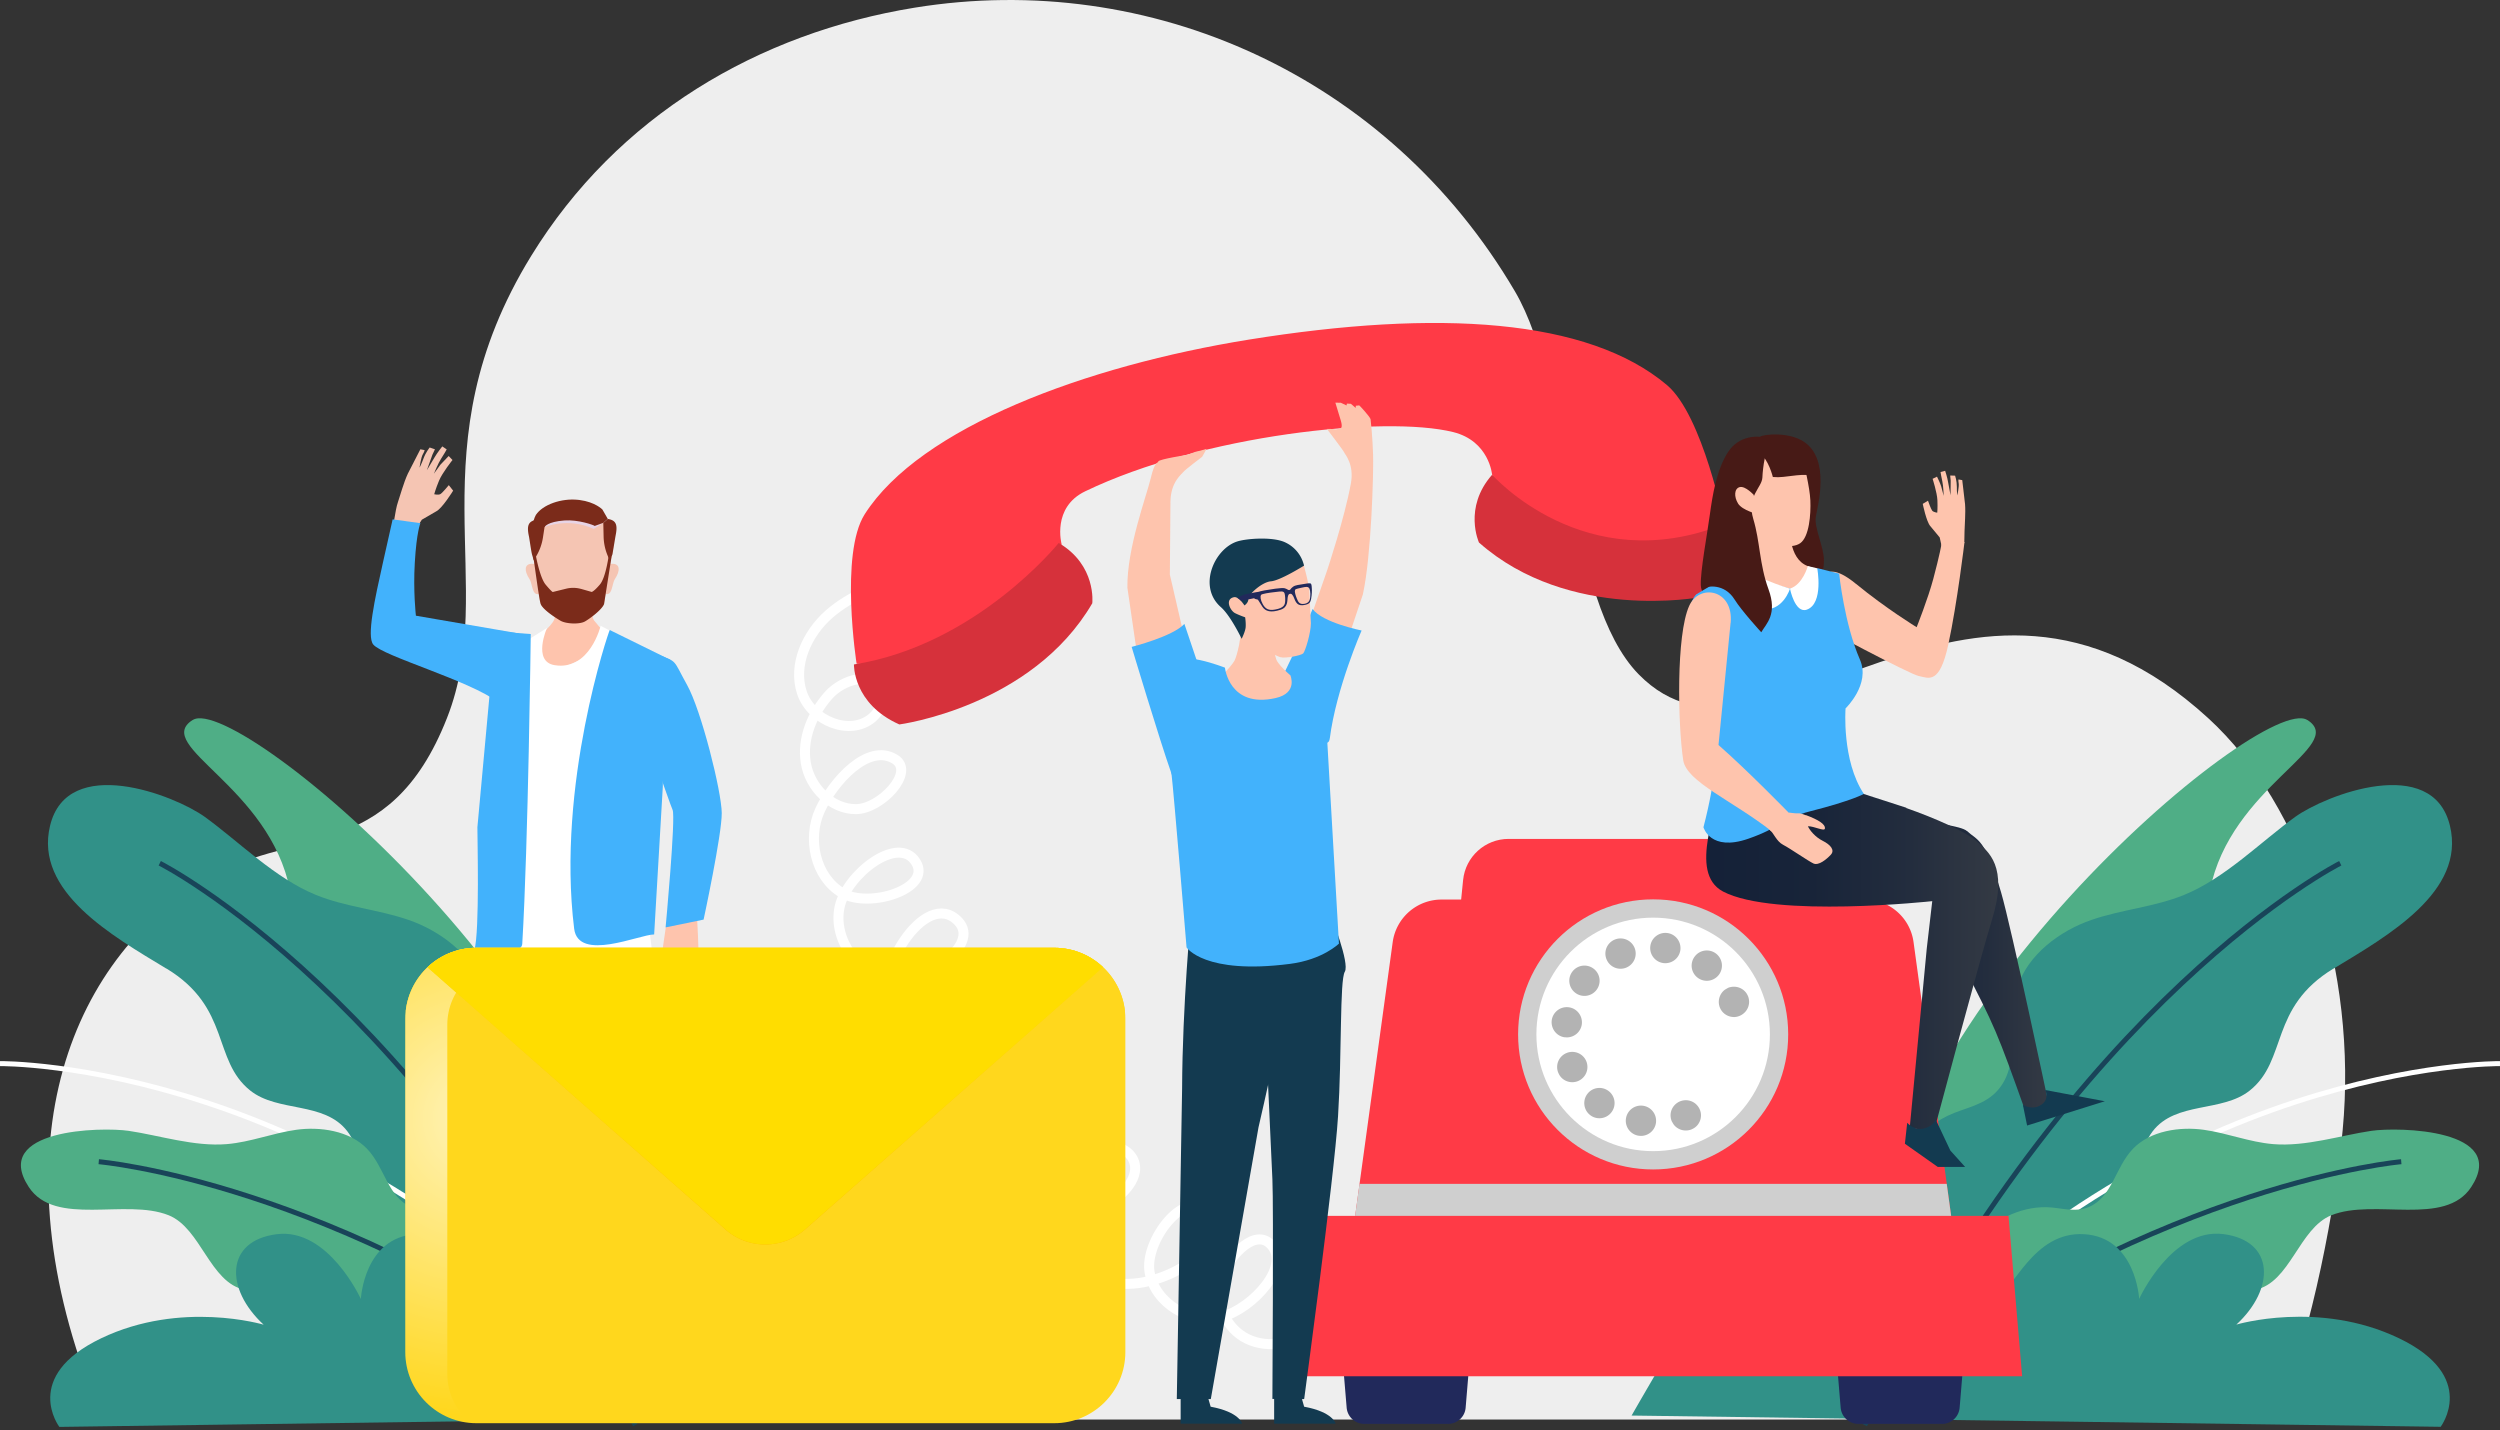
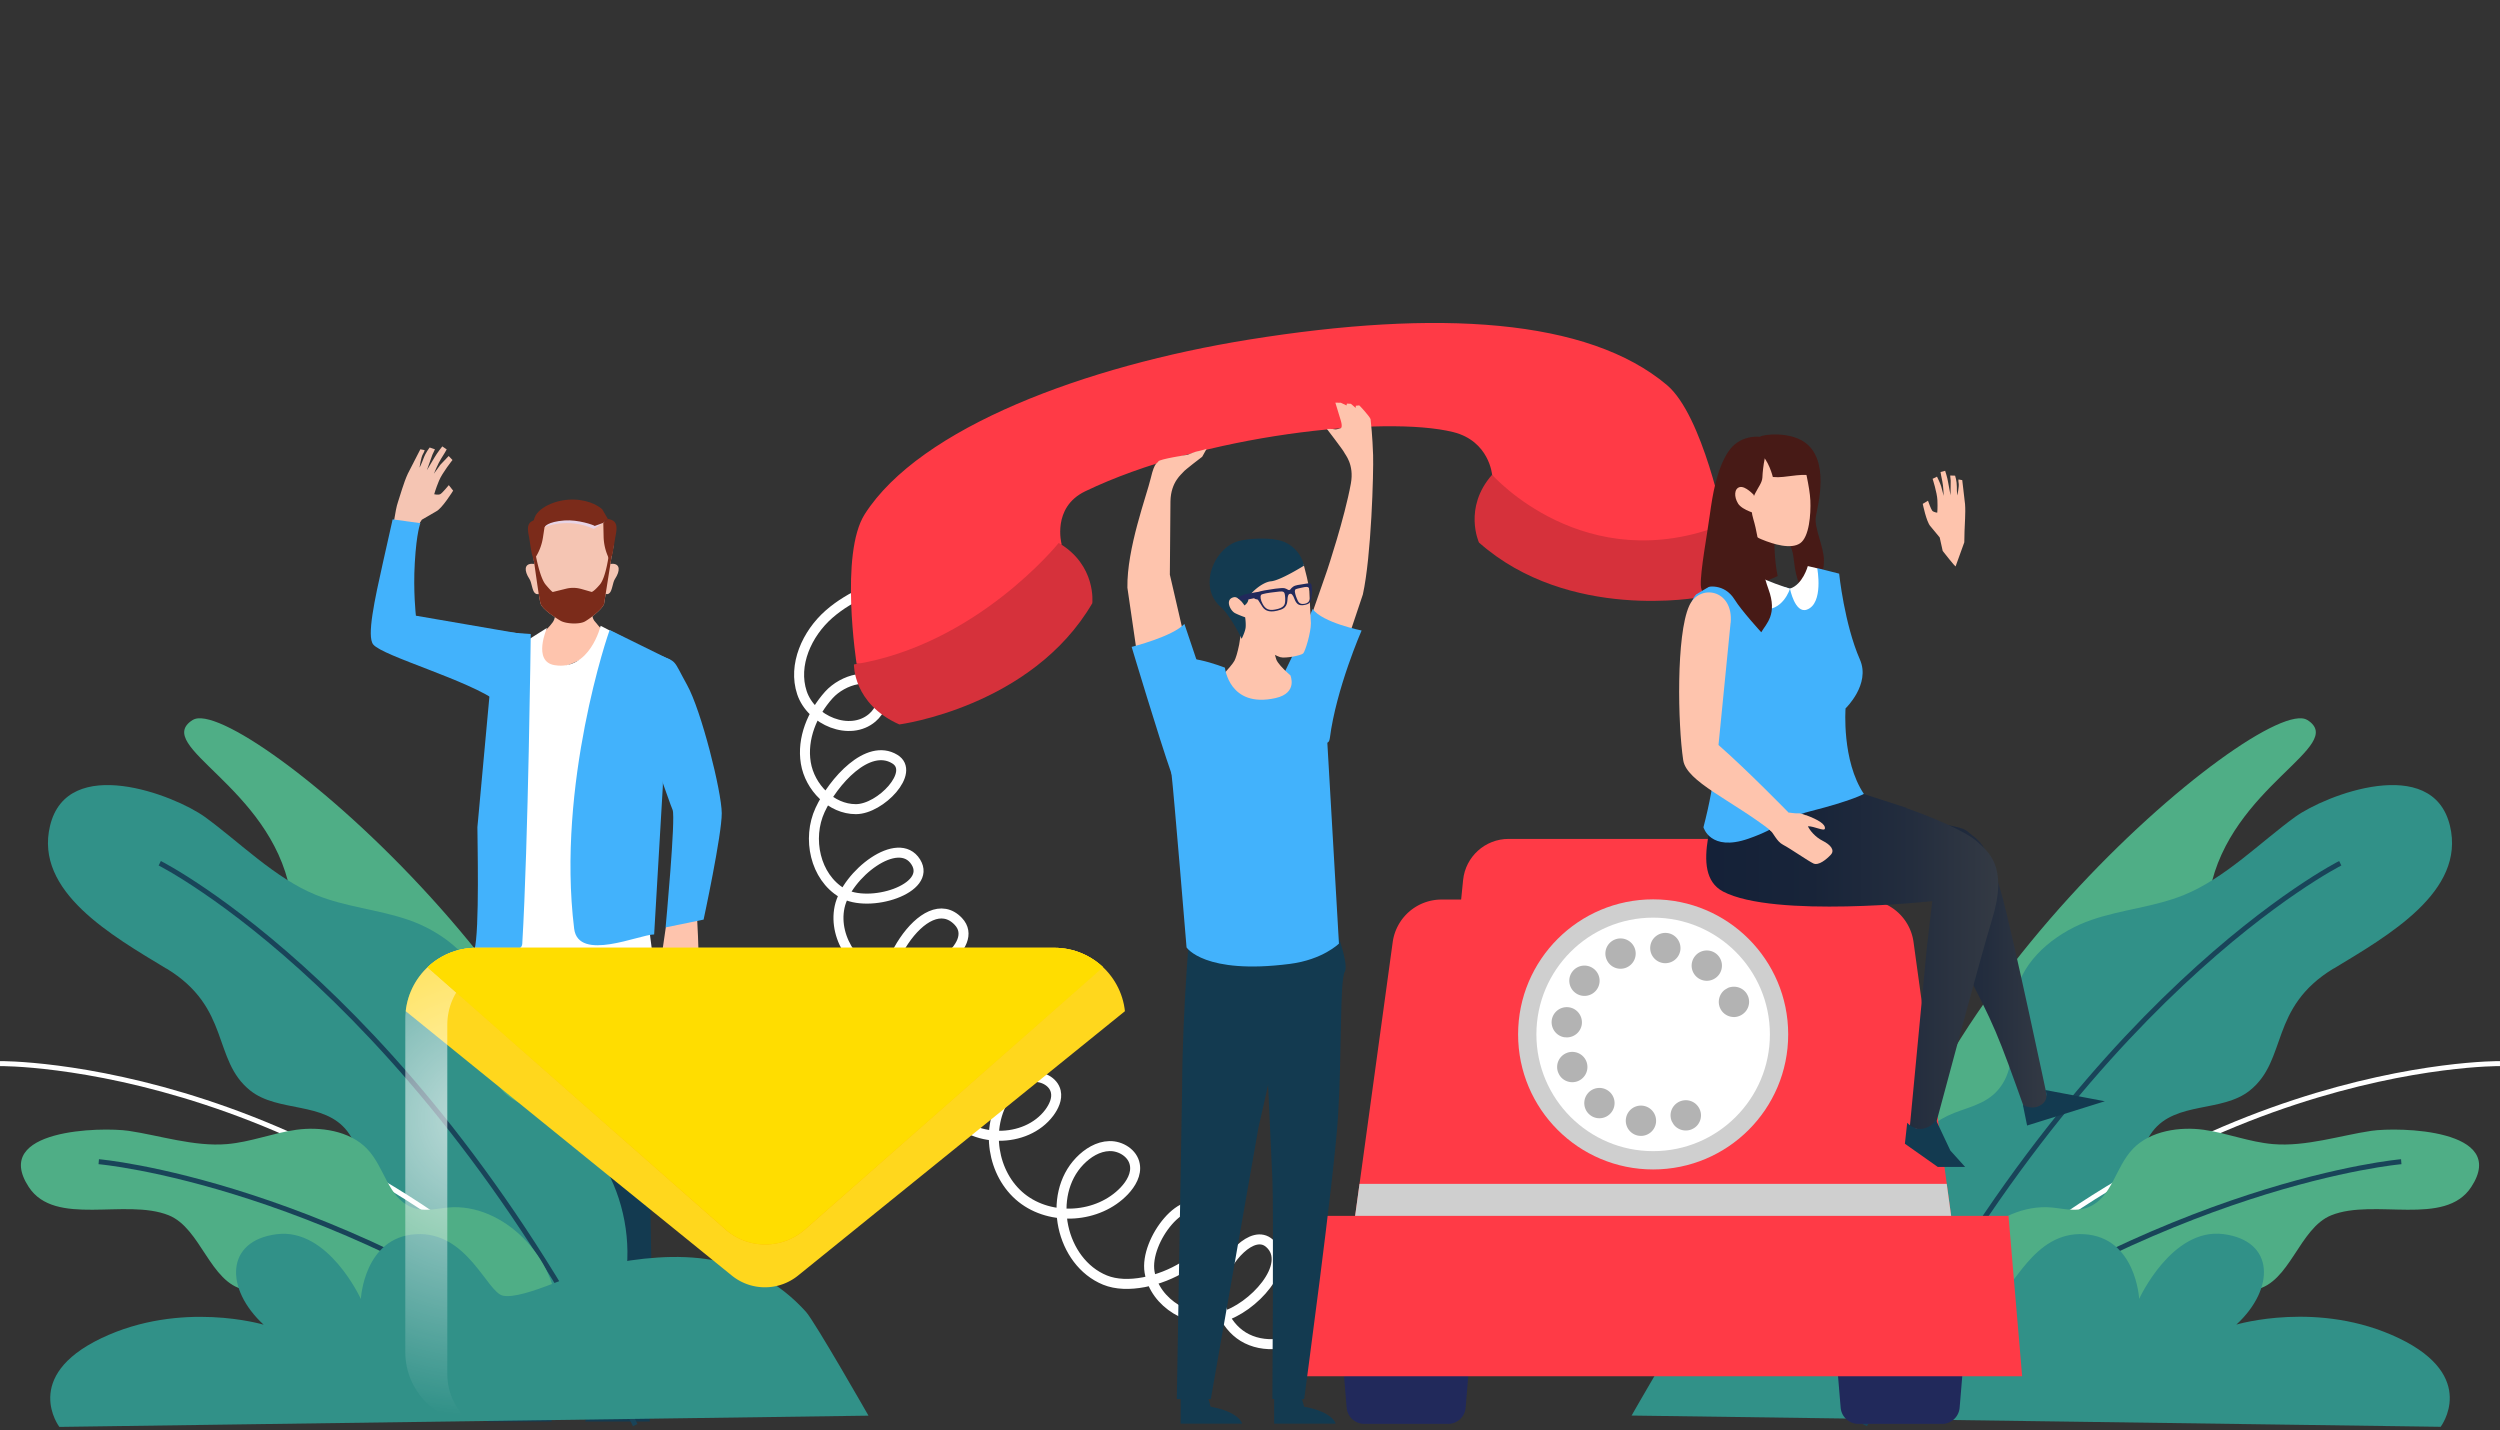
<svg xmlns="http://www.w3.org/2000/svg" xmlns:xlink="http://www.w3.org/1999/xlink" viewBox="0 0 500 286">
  <rect x="0" y="0" width="500" height="286" fill="#333333" stroke="none" />
  <style>.B{fill:#fec4ad}.C{fill:#42b2fc}.D{fill:#133a50}.E{stroke-miterlimit:10}.F{clip-path:url(#E)}.G{fill:#4fae86}.H{fill:#319188}.I{stroke:#194459}.J{fill:#ff3a46}.K{fill:#471a16}</style>
-   <path fill="#eeeeee" d="M40.02 176.48c-27.3 17.17-41.6 55.86-19.5 107.42h434.83c7.38-18.68 11.8-43.22 13.18-57.83 3.03-31.87-7.8-64.97-26.9-82.45-48.32-44.23-88.5 17.2-113.9-8.76-14.66-15-13.27-57.06-24.75-76.6-25.32-43.1-73-64.36-120.02-56.73-31.28 5.08-59.5 21.64-76.72 49.65-23.58 38.36-6.4 65.85-16.82 92.37-11.6 29.55-31.16 21.46-49.4 32.93z" />
  <path fill="#f5c5b3" d="M78.7 108.84c-.06.25 3.97-2.26 3.97-2.26l1.7-2.64 2.86-1.66c1.2-.58 3.4-4.15 3.4-4.15l-.87-1.1s-1.25 1.53-1.67 1.78c-.4.25-1.25.04-1.25.04s.3-1.1.96-2.7S90.5 92 90.5 92l-.76-.8-1.66 1.74-1.3 1.8s.88-2.16 1.42-2.96 1.14-1.9 1.14-1.9l-.88-.6s-1.03 1.28-1.57 2.23l-1.52 2.54 1.12-3.13.5-1.06-1.05-.36s-.78.94-1.24 2.2-.8 1.83-.8 1.83.3-2.05.66-2.66.36-.85.36-.85l-.85-.16-2.5 4.87c-.86 1.86-1.53 4.38-2 5.75-.5 1.36-1.1 6-1.1 6l.23 2.32z" />
  <path d="M103.85 126.7l-20.67-3.56s-.56-4.9-.22-10.6c.36-6.2 1.12-7.9 1.12-7.9l-5.55-.77-1.88 8.37c-1.74 7.76-3.33 15.04-2 16.66 1.93 2.35 19.13 7.14 25.02 11.55 3.54 2.66 3.33-5.84 4.18-13.75z" class="C" />
  <path d="M133.16 185.47l-1.04 7.15 2.16 4.9 1.58-2.13.36-4 2.33.35 1.15-1.44-.1-3-.4-8.15z" class="B" />
  <path d="M131.7 130.98c-1.6-.6-6.8-.2-6.8-.2s-.5 5.55 1.62 9.83c2.1 4.3 7.34 19.9 8 21.37.66 1.47-1.4 23.5-1.4 23.5l7.6-1.56s3.66-17 3.63-21.3-4.07-20.5-6.94-25.64c-2.87-5.16-1.86-4.56-5.73-6z" class="C" />
  <path d="M119.2 115.1s-1.67 7.33-.36 9.03c.77 1 4 4.56 4 4.56s-10.76 5.68-13.92 5.68-2.05-6.34-2.05-6.34 3.45-2.73 3.96-4.1c.5-1.38.8-5.36.8-5.36l7.56-3.47z" class="B" />
  <g fill="#f5c5b3">
    <path d="M120.46 115.36s-.12-2.67 2.1-2.6c1.43.04 1.54 1.35.43 3.04-.47.7-.52 2.32-1.1 2.83-.7.63-1.3-.34-1.5-.78-.35-.73.07-2.5.07-2.5zm-12.04 0s.12-2.67-2.1-2.6c-1.43.04-1.54 1.35-.43 3.04.47.7.52 2.32 1.1 2.83.7.63 1.3-.34 1.5-.78.35-.73-.07-2.5-.07-2.5z" />
    <path d="M122.73 108.83c-.05.87-.23 1.43-.45 2.7l-1.47 9.28c-.42 1.08-2.7 2.82-3.8 3.46-1.1.64-3.82.5-4.9-.13s-3.54-2.25-3.96-3.33c-.26-.66-.86-5.14-1.33-8.4l-.15-.97c-.22-1.27-.4-1.77-.44-2.62-.17-2.7 2.88-6.64 8.25-6.64 6.35 0 8.4 3.93 8.25 6.64z" />
  </g>
  <path fill="#e8d4e5" d="M108.92 105.42s4.57-2.03 9.84.36l1.9-1.2s-2.76-1.45-6.74-1.42-5 2.27-5 2.27z" />
  <g fill="#7b2b1a">
    <path d="M122.28 111.54l-1.47 9.28c-.42 1.08-2.7 2.82-3.8 3.46-1.1.64-3.82.5-4.9-.13s-3.54-2.25-3.96-3.33c-.26-.66-.86-5.14-1.33-8.4l-.15-.97.44-.65s.8 4.64 2 6.1c1.2 1.44 1.44 1.5 1.44 1.5l2.68-.66a5.89 5.89 0 0 1 2.89.02l.16.04.18.05 1.88.54s.44-.07 1.65-1.5 1.8-6.1 1.8-6.1l.5.75z" />
    <path d="M123.12 107.1l-.63 3.75-.48 1.32-.33-.7a10.52 10.52 0 0 1-.96-4.18l-.06-2.7.9-.8c1.77.27 1.97 1.3 1.56 3.33zm-14.1-2.4h0l-.43 2.8c-.2 1.3-.64 2.54-1.3 3.67l-.04.06-.5.85-.35-1.2c-.15-.52-.52-3.16-.6-3.54l-.07-.34c-.38-2-.01-2.82 1.75-3.08l1.53.77z" />
    <path d="M121.56 103.77l-.9.8-1.72.62c-.2-.2-3.34-1.3-6.06-1.1-3.45.27-3.92 1.26-3.97 1.32l-.36-.08-1.7-.37-.35-.08s.4-1.5.68-1.9c1.36-2.04 5.04-3.36 8.4-3.02l.34.04c3.13.4 4.56 1.9 4.56 1.9l1.08 1.88z" />
  </g>
  <g class="D">
    <use xlink:href="#B" />
    <use xlink:href="#B" x="-19.61" />
    <path d="M127.77 177.72s1.8 21.6 1.87 39.23l1.1 62.17h-7.12l-10-54.12c-2.67-11.33-9.6-47.08-9.6-47.08l23.74-.2z" />
    <path d="M112.3 200.93l-1.6 32.14c-.27 5.3 0 46.04 0 46.04s-6.67.18-6.67 0-6.3-43.4-7.1-56.42-.34-28.47-1.42-30.27 2.92-14.6 2.92-14.6l9.44 2.52 4.43 20.6z" />
  </g>
  <path fill="#fff" d="M109.4 125.58s-2.96 6.7 1.5 7.45c7.07 1.18 9.23-7.87 9.23-7.87l7.8 4.02s-.14 48.55 2.92 63.37c1.78 8.6-27.84 4.5-32.18-3.13-3.76-6.6 7.1-61.55 7.1-61.55l3.64-2.3z" />
  <path d="M121.95 126c-.22.3-10.67 30.92-7.12 59.73.83 6.72 13.08 1.16 16 1.16l1.73-29.5c.34-8-3.47-10.63-3.13-14.54s4.6-10.9 4.6-10.9L121.95 126zm-17.5 62.78c1.2-20.03 1.7-61.97 1.7-61.97l-7.07-.53-3.6 39.17c-.02 1.6.48 20.9-.6 24.52 2.4.36 9.43 1.22 9.57-1.2z" class="C" />
  <path fill="none" stroke="#fff" stroke-width="2" d="M181.45 115.08c-5.55 1.9-11.25 3.9-15.66 7.77-4.4 3.87-7.25 10.14-5.4 15.7 1.86 5.57 9.6 8.8 14.06 5 1.6-1.36 2.6-3.7 1.74-5.63-1.7-3.8-7.65-2.02-10.43 1.08-3.3 3.68-5.4 8.7-4.6 13.58s5.08 9.26 10.02 9.25c4.94 0 12-7.46 7.76-10.02-5.37-3.25-12.28 4.48-14.92 10.18-2.64 5.7-1 13.4 4.4 16.6s18.07-.85 14.75-6.17c-3.5-5.63-13.87 2.5-15.25 8.98s3.7 13.6 10.3 14.4 18-6.7 13.44-11.52c-6.6-6.96-17.57 10.77-14.4 19.82s16.27 12.65 23.62 6.5c1.38-1.15 2.62-2.8 2.36-4.58-.43-2.96-4.48-3.8-7.32-2.85-7.4 2.47-10.75 12.83-6.2 19.17 4.56 6.33 15.45 6.45 20.14.2.9-1.22 1.63-2.74 1.3-4.23-.46-2.07-2.92-3.24-5-2.85s-3.77 1.97-4.96 3.73c-4.22 6.26-2.8 15.65 3.1 20.38 5.9 4.72 15.37 4.07 20.56-1.4 1.35-1.43 2.47-3.34 2.1-5.27-.4-2.24-2.8-3.74-5.07-3.68-2.27.05-4.36 1.36-5.94 3-6.63 6.88-3.8 20.2 5.06 23.8s26.42-6.3 20.2-13.55c-4.15-4.85-12.34 5.63-11.3 11.93 1.05 6.3 8.3 10.58 14.46 8.96s14.3-10.47 9.53-14.7c-3.37-3-8.83 3.34-9.87 7.74-1.04 4.4 1.3 9.35 5.35 11.35 4.36 2.15 9.7.85 13.9-1.6 4.2-2.46 7.68-5.96 11.72-8.66 8.1-5.43 18.47-7.37 28-5.25" class="E" />
  <path d="M461.45 144c-9-5.74-89.1 61.8-86.17 115.16 0 0 15.6-21.06 29.2-31.33s14.92-21 14.9-31.65 20.3-6.25 22.6-18.05c4.07-20.88 27.6-28.96 19.5-34.13z" class="G" />
  <path d="M466.72 193.7c-12.94 7.84-9.13 18.3-16.76 24.4-5.55 4.44-14.8 2.12-19.43 8.16-5.2 6.8.7 16.2 1.15 24.4.6 11.34-9.5 19.85-19.8 23.3-11.94 4-27.38 2.75-33.92-9.12-7.7-14-1.94-35.13 11.6-41.7 3.3-1.6 7.46-2.03 10.15-5.27 4.53-5.46 1.62-13.32 3.72-20.26 2.05-6.77 8.74-11.53 14.9-13.64s12.45-2.54 18.47-4.98c8.2-3.33 15.4-10.66 22.22-15.6 6.1-4.4 27.5-12.67 30.97 1.77 3.17 13.17-12.4 21.98-23.28 28.57z" class="H" />
  <g fill="none" class="E">
    <path d="M468.05 172.65s-52.9 26.6-95.1 112.37" class="I" />
    <path stroke="#fff" d="M500 212.72s-68.03-.76-124.55 64.08" />
  </g>
  <path d="M466.27 243.05c-6.48 2.6-8.24 13.52-15.22 14.9-5.08 1-10.5-3.5-15.46-1.15-5.6 2.63-4.6 10.5-6.9 15.87-3.16 7.4-12.54 9.5-20.45 8.33-9.18-1.35-19.04-7.2-19.66-16.86-.72-11.4 9.74-22.94 20.78-22.7 2.68.06 5.6 1.14 8.4-.03 4.72-2 5.26-7.93 8.83-11.65 3.48-3.63 9.42-4.47 14.18-3.8s9.06 2.45 13.83 2.86c6.5.56 13.56-1.75 19.65-2.65 5.43-.8 27.6-.38 20 11.23-5.26 8.04-19.34 2.2-27.98 5.65z" class="G" />
  <path fill="none" d="M480.25 232.34s-47.25 4.02-102.2 44.73" class="E I" />
  <path d="M326.3 283.14s10.75-18.83 12.5-20.77c11.06-12.24 25.73-12.38 40.67-9.3 4.32.9 15.76 6.9 19.92 6.07 3.23-.65 7.12-12.94 17.47-12.3s10.97 12.94 10.97 12.94 6.5-14.28 16.84-12.96 10.35 10.96 2.6 18.1c0 0 16.5-4.95 32.5 2.72s8.36 17.72 8.36 17.72l-161.84-2.25z" class="H" />
  <path d="M38.55 144c9-5.74 89.1 61.8 86.17 115.16 0 0-15.6-21.06-29.2-31.33s-14.92-21-14.9-31.65-20.3-6.25-22.6-18.05c-4.07-20.88-27.6-28.96-19.5-34.13z" class="G" />
  <path d="M33.28 193.7c12.94 7.84 9.13 18.3 16.76 24.4 5.55 4.44 14.8 2.12 19.43 8.16 5.2 6.8-.7 16.2-1.15 24.4-.6 11.34 9.5 19.85 19.8 23.3 11.94 4 27.38 2.75 33.92-9.12 7.7-14 1.94-35.13-11.6-41.7-3.3-1.6-7.46-2.03-10.15-5.27-4.53-5.46-1.62-13.32-3.72-20.26-2.05-6.77-8.74-11.53-14.9-13.64s-12.45-2.54-18.47-4.98c-8.2-3.33-15.4-10.66-22.22-15.6-6.1-4.4-27.5-12.67-30.97 1.77-3.17 13.17 12.4 21.98 23.28 28.57z" class="H" />
  <g fill="none" class="E">
    <path d="M31.95 172.65s52.9 26.6 95.1 112.37" class="I" />
    <path stroke="#fff" d="M0 212.72s68.03-.76 124.55 64.08" />
  </g>
  <path d="M33.73 243.05c6.48 2.6 8.24 13.52 15.22 14.9 5.08 1 10.5-3.5 15.46-1.15 5.6 2.63 4.6 10.5 6.9 15.87 3.16 7.4 12.54 9.5 20.45 8.33 9.18-1.35 19.04-7.2 19.66-16.86.72-11.4-9.74-22.94-20.78-22.7-2.68.06-5.6 1.14-8.4-.03-4.72-2-5.26-7.93-8.83-11.65-3.48-3.63-9.42-4.47-14.18-3.8s-9.06 2.45-13.83 2.86c-6.5.56-13.56-1.75-19.65-2.65-5.43-.8-27.6-.38-20 11.23 5.26 8.04 19.34 2.2 27.98 5.65z" class="G" />
  <path fill="none" d="M19.75 232.34s47.25 4.02 102.2 44.73" class="E I" />
  <path d="M173.7 283.14s-10.75-18.83-12.5-20.77c-11.06-12.24-25.73-12.38-40.67-9.3-4.32.9-15.76 6.9-19.92 6.07-3.23-.65-7.12-12.94-17.47-12.3S72.17 259.8 72.17 259.8s-6.5-14.28-16.84-12.96-10.35 10.96-2.6 18.1c0 0-16.5-4.95-32.5 2.72s-8.36 17.72-8.36 17.72l161.84-2.25z" class="H" />
  <path d="M289.6 284.78h-16.73a3.55 3.55 0 0 1-3.54-3.26l-1.1-13.2h26l-1.1 13.2c-.14 1.85-1.68 3.26-3.53 3.26zm98.8 0h-16.73a3.55 3.55 0 0 1-3.54-3.26l-1.1-13.2h26l-1.1 13.2c-.15 1.85-1.68 3.26-3.53 3.26z" fill="#21295b" />
  <g class="J">
    <path d="M391.3 250.98H269.96l8.58-62.55a9.86 9.86 0 0 1 9.76-8.52h84.65c4.93 0 9.1 3.64 9.76 8.52l8.6 62.55z" />
    <path d="M374.92 238.85h-88.6l6.3-62.84c.47-4.67 4.4-8.23 9.1-8.23h57.82c4.7 0 8.62 3.56 9.1 8.23l6.3 62.84z" />
  </g>
  <path fill="#cfcfcf" d="M271.9 236.78l-1.95 14.2H391.3l-1.95-14.2z" />
  <path d="M404.43 275.25h-147.6l2.73-32.07H401.7z" class="J" />
  <circle fill="#cfcfcf" cx="330.63" cy="206.88" r="27.01" />
  <circle fill="#fff" cx="330.63" cy="206.88" r="23.35" />
  <path d="M337.16 226.1a3.05 3.05 0 0 1-2.15-.88c-.14-.14-.27-.3-.37-.47l-.3-.52c-.07-.18-.13-.37-.17-.56-.03-.2-.06-.4-.06-.6a3.02 3.02 0 0 1 .9-2.14 3.07 3.07 0 0 1 2.74-.83c.2.04.38.1.56.17a2.96 2.96 0 0 1 .53.28 2.73 2.73 0 0 1 .46.38c.56.56.9 1.34.9 2.14 0 .2-.03.4-.06.6-.04.2-.1.38-.17.56-.08.18-.17.36-.28.52-.1.17-.24.33-.38.47a2.76 2.76 0 0 1-.46.37c-.16.1-.34.2-.53.28a2.26 2.26 0 0 1-.56.17 3.03 3.03 0 0 1-.59.06zm-9.4 1.05h0a3.03 3.03 0 0 1-2.57-3.43h0a3.03 3.03 0 0 1 3.43-2.57h0a3.04 3.04 0 0 1 2.57 3.43h0a3.03 3.03 0 0 1-3 2.6h0c-.13 0-.27-.01-.42-.04zm-9.74-4.14h0c-1.32-1.03-1.55-2.94-.52-4.26h0c1.03-1.32 2.93-1.55 4.25-.52h0c1.32 1.03 1.55 2.94.52 4.25h0a3.02 3.02 0 0 1-2.39 1.17h0c-.65 0-1.3-.2-1.86-.64zm-6.37-8.47a3.02 3.02 0 0 1 1.67-3.94h0c1.55-.63 3.32.12 3.95 1.67h0a3.05 3.05 0 0 1-1.68 3.95h0a2.99 2.99 0 0 1-1.13.22h0c-1.2 0-2.34-.7-2.8-1.9zm1.28-7.08c-1.65-.23-2.8-1.77-2.58-3.43h0a3.04 3.04 0 0 1 3.43-2.57h0c1.66.23 2.8 1.77 2.58 3.42h0a3.03 3.03 0 0 1-3 2.6h0l-.42-.03zm2.1-8.92c-1.32-1.03-1.56-2.94-.53-4.25h0a3.02 3.02 0 0 1 4.25-.53h0a3.02 3.02 0 0 1 .53 4.25h0a3.02 3.02 0 0 1-2.39 1.17h0a3.02 3.02 0 0 1-1.86-.64zm24.47-3.02a3.02 3.02 0 0 1-.53-4.25h0c1.02-1.33 2.93-1.56 4.25-.54h0a3.04 3.04 0 0 1 .53 4.26h0a3.05 3.05 0 0 1-2.39 1.17h0a3.04 3.04 0 0 1-1.86-.64zm-18.2-3.67a3.02 3.02 0 0 1 1.67-3.94h0c1.55-.63 3.32.12 3.95 1.67h0a3.04 3.04 0 0 1-1.68 3.95h0c-.36.15-.75.22-1.13.22h0a3.02 3.02 0 0 1-2.81-1.9zm11.34.76a3.03 3.03 0 0 1-2.57-3.43h0c.23-1.65 1.77-2.8 3.42-2.57h0c1.66.23 2.8 1.77 2.58 3.42h0a3.04 3.04 0 0 1-3 2.61h0c-.15 0-.3-.01-.43-.03zm14.16 10.8c-.2 0-.4-.03-.6-.06-.2-.04-.4-.1-.57-.17-.18-.08-.36-.17-.52-.28-.17-.1-.32-.24-.47-.38-.56-.56-.88-1.34-.88-2.14 0-.2.02-.4.06-.6a2.78 2.78 0 0 1 .17-.56c.08-.18.16-.36.28-.53a3.24 3.24 0 0 1 .37-.46 2.73 2.73 0 0 1 .47-.37l.52-.3a2.67 2.67 0 0 1 .57-.16 3.05 3.05 0 0 1 2.73.82 2.73 2.73 0 0 1 .38.46c.1.16.2.35.28.53a2.26 2.26 0 0 1 .17.56c.04.2.06.4.06.6a3.02 3.02 0 0 1-.9 2.14c-.57.56-1.34.9-2.14.9z" fill="#b3b3b3" />
  <path fill="#d6313b" d="M295.8 108.52s-3.2-6.94 2.6-13.55c0 0 21.96 14.23 46.5 10.2 0 0 2.7 7.4-4.85 14.26 0 .01-26.27 5-44.25-10.92z" />
  <path d="M333.4 77.02c-15.8-13.33-45.74-15.2-83.62-9.1-32.58 5.25-65.76 17.55-76.84 34.93-5.04 7.92-1.62 29.9-1.62 29.9 30 1.87 41-23.93 41-23.93s-2-7.32 4.72-10.56c23.53-11.32 60-15.2 73.58-11.85 7.25 1.8 7.8 8.54 7.8 8.54s18.54 21.05 46.44 9.85c0 .02-4.28-21.72-11.46-27.78z" class="J" />
  <path fill="#d6313b" d="M218.46 120.63s.87-7.6-6.72-12.04c0 0-16.38 20.4-40.95 24.3 0 0-.23 7.87 9.08 12 0 0 26.5-3.5 38.6-24.26z" />
  <defs>
    <path id="A" d="M210.85 284.64H95.28c-7.85 0-14.22-6.37-14.22-14.22v-66.64c0-7.85 6.37-14.22 14.22-14.22h115.57c7.85 0 14.22 6.37 14.22 14.22v66.64c0 7.85-6.37 14.22-14.22 14.22z" />
    <path id="B" d="M129.94 277.6v6.7h-12.9s.48-2.43 6.6-3.55l.9-3.16h5.4z" />
    <path id="C" d="M145.1 245.9l-64.05-56.36h144l-64.05 56.36a12.05 12.05 0 0 1-15.91 0z" />
    <path id="D" d="M236.13 278.34v6.4h12.3s-.46-2.32-6.3-3.4l-.86-3h-5.14z" />
  </defs>
  <clipPath id="E">
    <use xlink:href="#A" />
  </clipPath>
  <g fill="#ffd71d">
-     <path d="M210.85 284.64H95.28c-7.85 0-14.22-6.37-14.22-14.22v-66.64c0-7.85 6.37-14.22 14.22-14.22h115.57c7.85 0 14.22 6.37 14.22 14.22v66.64c0 7.85-6.37 14.22-14.22 14.22z" class="F" />
    <path d="M225.07 202.17c0-6.97-5.65-12.62-12.62-12.62H93.68c-6.97 0-12.62 5.65-12.62 12.62l65.3 52.94a10.52 10.52 0 0 0 13.24.01l65.47-52.95z" class="F" />
  </g>
  <radialGradient id="F" cx="96.263" cy="223.653" r="59.612" gradientUnits="userSpaceOnUse">
    <stop offset="0" stop-color="#fff" />
    <stop offset="1" stop-color="#fff" stop-opacity="0" />
  </radialGradient>
  <path opacity=".7" fill="url(#F)" d="M89.46 274.82v-69.85c0-6.97 5.65-12.62 12.62-12.62H220.3c-2.16-1.73-4.86-2.8-7.84-2.8H93.68c-6.97 0-12.62 5.65-12.62 12.62V272c0 6.97 5.65 12.62 12.62 12.62h.56c-2.9-2.3-4.78-5.82-4.78-9.8z" class="F" />
  <linearGradient id="G" gradientUnits="userSpaceOnUse" x1="153.065" y1="189.55" x2="153.065" y2="248.909">
    <stop offset="0" stop-color="#ffd71d" />
    <stop offset="1" stop-color="#feb200" />
  </linearGradient>
  <use xlink:href="#C" fill="url(#G)" class="F" />
  <use xlink:href="#C" opacity=".7" fill="#fd0" class="F" />
  <path d="M268.17 132.03l4.4-13.13c1.7-7.7 2.16-24.35 2.05-27.9s-.44-6.65-.5-7.13-2.27-2.84-2.28-2.8-.68.07-.68.07l-.03.44-.95-.82-.8-.04-.08.37-1.13-.54-1.1-.02 1.1 3.62c.4 1.37-.02 1.48-.02 1.48s-.88.33-1.22.23c-.34-.1-1.55-.07-1.55-.07s3.3 4.3 3.46 4.7c.15.4 2.04 2.36 1.33 6.23-1.26 6.93-4.7 17.22-4.7 17.22.1-.24-4.45 12.77-4.45 12.77l7.16 5.32z" class="B" />
  <path d="M265.96 147.68c1.27-9.96 6.36-21.58 6.36-21.58s-7.78-1.54-9.8-4.3c0 0-2.68 6.55-4.23 9.8-1.7 3.6-4.1 7.53-1.1 9.68 2.92 2.07 8.32 9.87 8.76 6.4z" class="C" />
  <g class="D">
    <use xlink:href="#D" />
    <use xlink:href="#D" x="18.7" />
    <path d="M238.2 183.08s-1.72 17.88-1.78 34.7l-1.06 62.04h6.8l9.54-54.35c2.54-10.8 9.16-42.18 9.16-42.18l-22.65-.2z" />
  </g>
  <path d="M248.63 123.77l-.8 5.16c-.36 1.74-.66 2.66-.93 3.2-.6 1.18-4.2 4.77-4.2 4.77s11.26 5.94 14.56 5.94 2.15-6.64 2.15-6.64-3.6-2.85-4.15-4.3-.84-5.6-.84-5.6l-5.8-2.52z" class="B" />
  <path d="M252.95 202.48l1.53 33.4c.25 5.04 0 43.9 0 43.9s6.36.17 6.36 0 6-44.13 6.77-56.55c.78-12.43.32-27.16 1.35-28.88s-2.78-11.2-2.78-11.2l-9-.33-4.23 19.66z" class="D" />
  <path d="M245 133.54s-9.5-3.8-11.07-.68c-1.2 2.37-.17 17.57.36 21.82.46 3.7 3.02 34.8 3.02 34.8s3.55 5.5 20.65 3.3c6.6-.84 9.83-4.06 9.83-4.06l-2.36-40.82c-.5-3.72-2.27-9.53-2.27-9.53l-5.1-3.35s1.62 3.58-2.97 4.6c-9.26 2.06-10.1-6.08-10.1-6.08z" class="C" />
  <path d="M257.62 110.83c1.08.43 2.96 1.4 3.17 2.3s.97 3.5 1.07 5.1l.32 6.43c0 1.86-1.13 5.63-1.55 6.03s-3.55 1.05-4.6.74c-1.06-.3-7.26-3.5-7.65-7.44 0 0-1.1.58-3.12-2.7-.53-.85 1.3-7.2 1.54-8.34.6-2.75 7.38-.58 8.9-1.02 1.53-.43 1.93-1.1 1.93-1.1z" class="B" />
  <path d="M260.8 113.13s-4.75 2.98-6.6 3.13c-1.85.15-4.58 2.7-4.53 3.5s-.78 1.33-.78 1.33-1.15-1.84-2.1-1.65c-1.87.38-.77 2.7.24 3.2 1.02.5 2 .82 2 .82s.17 1.1.1 1.98-.8 2.32-.8 2.32-2.2-4.62-4.16-6.34c-4.68-4.1-1.3-11.7 3.32-13.14 1.86-.58 6.97-.96 9.45.15a6.79 6.79 0 0 1 3.87 4.71z" class="D" />
  <path fill="#21295b" d="M250.84 119.64c.07.2.56.22.65.26.2.1.1.1.97 1.42.63.97 1.7 1.28 3.67.62 1.5-.5 1.3-1.8 1.4-2.42s.24-.72.48-.76.37.01.68.56.46 1.95 2.03 1.7c1.1-.16 1.37-.46 1.52-1.32.13-.77.17-1.52.12-2.08-.04-.57-.05-.92-.34-.95-.36-.04-.82.06-1.3.14-.94.17-1.62.18-2.13.55s-.45.6-.72.65-.32-.18-.93-.36c-.6-.17-3.1.27-4.05.43-.94.17-2.23.52-2.2.87 0 .2.06.46.14.68zm8.13-1.4c.05-.46.08-.4 1.25-.68 1.16-.27 1.3-.2 1.52-.03.23.2.4.92.3 1.88-.06.52-.17 1.18-1.12 1.35-1.02.18-1.26-.33-1.55-1.04-.3-.7-.4-1.3-.4-1.48zm-6.78.76c.16-.25 1.73-.47 2.92-.6 1.18-.15 1.58-.2 1.78.22.07.15.18.76.15 1.52-.03.77-.18 1.44-2.03 1.77-1.3.24-1.93-.13-2.47-1.1-.47-.85-.5-1.55-.35-1.8zm-3.95 1.17l2.6-.53.88-1.28s-1 .14-2.65.5c-.78.17-1.56.74-1.56.74s.38.17.73.56z" />
  <path d="M227.75 133.12l-2.27-15.58c-.13-7.87 3.86-18.44 4.67-21.9s1.35-2.9 1.52-3.36c.16-.45 5.88-1.33 5.88-1.33s1.54-.64 1.9-.68 1.87-.5 1.87-.5l-.88 1.58s-3.56 2.7-3.8 3.07-2.47 1.9-2.55 5.84l-.12 14.67c-.05-.26 3.37 14.58 3.37 14.58l-9.6 3.6z" class="B" />
  <path d="M234.28 154.68c-2.42-6.86-7.95-25.3-7.95-25.3s8.23-2.07 10.55-4.6l3.93 11.66c1.28 3.78 3.2 7.96-.04 9.74-3.13 1.72-5.32 11.8-6.5 8.5z" class="C" />
  <linearGradient id="H" gradientUnits="userSpaceOnUse" x1="409.747" y1="192.879" x2="368.493" y2="192.879">
    <stop offset="0" stop-color="#343a44" />
    <stop offset=".301" stop-color="#232d3e" />
    <stop offset=".639" stop-color="#182439" />
    <stop offset="1" stop-color="#142138" />
  </linearGradient>
  <path fill="url(#H)" d="M393.37 166.18c2.14 2 3.65 1.32 6.85 12.3 2.05 7 9.52 42.4 9.52 42.4l-4.46 1.94c-6.04-16.9-6.03-16.9-13.08-30.62-3.42-6.65-4.85-13.2-4.85-13.2l-13.04-.78c-8.15-3.35-5.36-15.25-5.36-15.25s22.3 1.25 24.42 3.23z" />
  <linearGradient id="I" gradientUnits="userSpaceOnUse" x1="399.663" y1="187.254" x2="341.287" y2="187.254">
    <stop offset="0" stop-color="#343a44" />
    <stop offset=".301" stop-color="#232d3e" />
    <stop offset=".639" stop-color="#182439" />
    <stop offset="1" stop-color="#142138" />
  </linearGradient>
  <path fill="url(#I)" d="M343.98 155.67l11.76-7.53 11.38 8.84 14.18 4.58s-.03.02-.08.04c5.7 1.98 12.2 4.86 14.2 6.72 2.14 2 6.35 4.8 2.95 15.73-2.17 6.98-11.62 42.33-11.62 42.33l-4.8-.85 3.4-35.8 1.1-9.5s-31.65 3.45-41.85-1.93c-7.14-3.8-.66-16.92-.66-22.63z" />
  <path d="M387.1 223.8s-.14 1.3-2.2 1.87-3.46-1.12-3.46-1.12l-.46 4.2 6.58 4.64h5.47l-2.96-3.28-2.97-6.3zm21.94-5.8s.97 1.8-.82 2.98-3.64-.01-3.64-.01l.84 4.14 15.55-4.86-11.93-2.25z" class="D" />
  <g class="B">
    <path d="M391.14 113.27c-.03.22-2.6-3.08-2.6-3.08l-.6-2.7-1.86-2.25c-.8-.85-1.53-4.47-1.53-4.47l1.05-.63s.57 1.65.83 1.98 1.02.42 1.02.42.1-1 .03-2.52c-.07-1.52-.96-4.26-.96-4.26l.88-.43s.66 1.33.84 1.95l.5 1.9s-.07-2.05-.27-2.88-.36-1.9-.36-1.9l.92-.24s.46 1.37.6 2.33l.48 2.57.03-2.93-.1-1.03.98.03s.35 1.02.35 2.2c-.01 1.2.1 1.76.1 1.76s.37-1.8.27-2.4-.04-.8-.04-.8l.75.13.56 4.8c.14 1.8-.08 4.1-.1 5.37l-.05 2.27-1.75 4.85z" />
-     <path d="M371.2 116.77c6.07 4.98 12.13 8.67 12.13 8.67s2.26-5.66 3.33-9.67c1.28-4.8 1.66-7 1.66-7l4.58-.37s-1.45 12.25-3.25 20.56c-1.75 8.08-3.95 6.63-5.9 6.24-1.94-.4-20.15-10.18-20.15-10.18l1.95-10.4c.01-.02 1.3-1.42 5.64 2.15z" />
  </g>
  <g class="K">
    <path d="M351.96 87.35c.97-.56 5.68-.94 8.62.87 5.63 3.47 2.93 12.98 2.58 15.16-.35 2.2 1.67 6.13 1.63 8.75-.03 2.6-.66 3.56-2.6 6.1-.58.75-.73 2.02-.73 2.02s-2.16-3.23-2.62-7.73-1.42-3.45-3.67-8.4-2.35-12.38-2.35-12.38l-.85-4.4z" />
    <path d="M356.65 90.58l-4.7-3.22s-4-.54-6.33 3.03c-2.32 3.56-3.13 8.72-3.66 12.6-.52 3.87-1.9 11.16-1.8 14.05.1 2.9 3.6 3.28 3.6 3.28l11.77-5.1s-1.4-6.2-.1-12.8c1.3-6.6 1.2-11.85 1.2-11.85z" />
  </g>
  <g class="B">
    <path d="M360.57 91.56c.24 1.46 1.38 5.77 1.5 8.53s-.22 7.3-2.04 8.56c-1.83 1.25-5.26.25-7.77-.8s-3.12-2.8-3.6-4.42-.32-5.92.26-9c.57-3.08 2.53-4.33 4.8-4.75 2.26-.42 6.87 1.88 6.87 1.88z" />
-     <path d="M350.3 101.83s.64 6.86-.8 10.1c-1 2.23-5.03 3.17-5.03 3.17s-.15 6.17 3.9 12.13 16.7 8.16 16.7 8.16 2.47-4.97 3.78-10.55c1.3-5.57-2.23-9.88-2.23-9.88s-3.42-1.12-5.06-1.74c-4-1.5-3.52-7.84-3.52-7.84l-7.75-3.54z" />
  </g>
  <path d="M358 117.73s-8.18-2.08-10.64-3.68l-8.12 4.82s-4.77 4.55 3.37 16.5c0 0 3.1 10.9-1.92 30.08 0 0 1.35 4.94 8.96 2.3 6.54-2.26 6.7-4.04 12.42-5.5 8.46-2.15 10.7-3.47 10.7-3.47-4.45-6.68-3.66-17.1-3.66-17.1s5.04-4.82 2.88-9.75c-3.12-7.12-4.16-17.2-4.16-17.2l-4.34-1.1s-2.32 2.83-3.47 3.7c-1.16.87-2 .37-2 .37z" class="C" />
  <g fill="#fff">
    <path d="M361.56 113.22s-1 3.7-3.57 4.5c0 0 1 5.08 3.4 4.2 3.38-1.24 2.06-8.26 2.06-8.26l-1.9-.45z" />
    <path d="M346.37 113.43s1.6 7.76 5.9 8.4 5.73-4.1 5.73-4.1-9.1-2.67-9.98-5.45l-1.64 1.15z" />
  </g>
  <path d="M353.93 89.6c-.8.05-1.37 3.8-1.45 5.88s-3.2 3.73-1.82 8.32 1.2 9.02 3.04 14.05-.45 6.87-1.45 8.6c0 0-3.96-4.33-5.3-6.5-2.15-3.48-5.65-2.53-5.65-2.53s6.04-11.73 5.83-14.9c-.2-3.16-.76-8 1.75-10.88 2.5-2.9 5.04-2.05 5.04-2.05z" class="K" />
  <path d="M350.75 98.98s-1.68-1.84-2.8-1.56-1.18 1.94-.33 3.3c.84 1.36 3.97 2.13 3.97 2.13l-.85-3.87z" class="B" />
  <path d="M354.57 95.4c1.52.14 2.4-.08 4.77-.34 3.04-.33 4.33.45 4.33.45l-1.15-5.06s-3.55-1.97-6.07-1.96c-3.2.02-6 1.25-4.42 2.28 1.67 1.1 2.54 4.63 2.54 4.63z" class="K" />
  <g class="B">
    <path d="M346.12 124.55L343.7 149c5.78 5.06 13.96 13.46 13.96 13.46s-2.33 4.6-3.32 3.8c-7.96-6.22-17.06-9.9-17.7-14.24-1.07-7.12-1.44-25.02 1.2-30.85 2-4.48 8.87-3.36 8.3 3.37z" />
    <path d="M361.18 163.02c2.42.9 3.94 1.8 3.8 2.7-.1.62-2.16-.5-3.4-.47.4.88 1.53 2.2 2.94 2.9 1.6.8 2.5 1.88 1.64 2.8-.86.92-2.43 2.22-3.46 1.75s-4.68-3.02-6.06-3.73-1.93-2.44-2.63-2.9c-.7-.48 1.3-4.1 1.3-4.1.38.1 2.38.53 2.38.53s1.57.23 1.98.17c.4-.08 1.5.38 1.5.38z" />
  </g>
</svg>